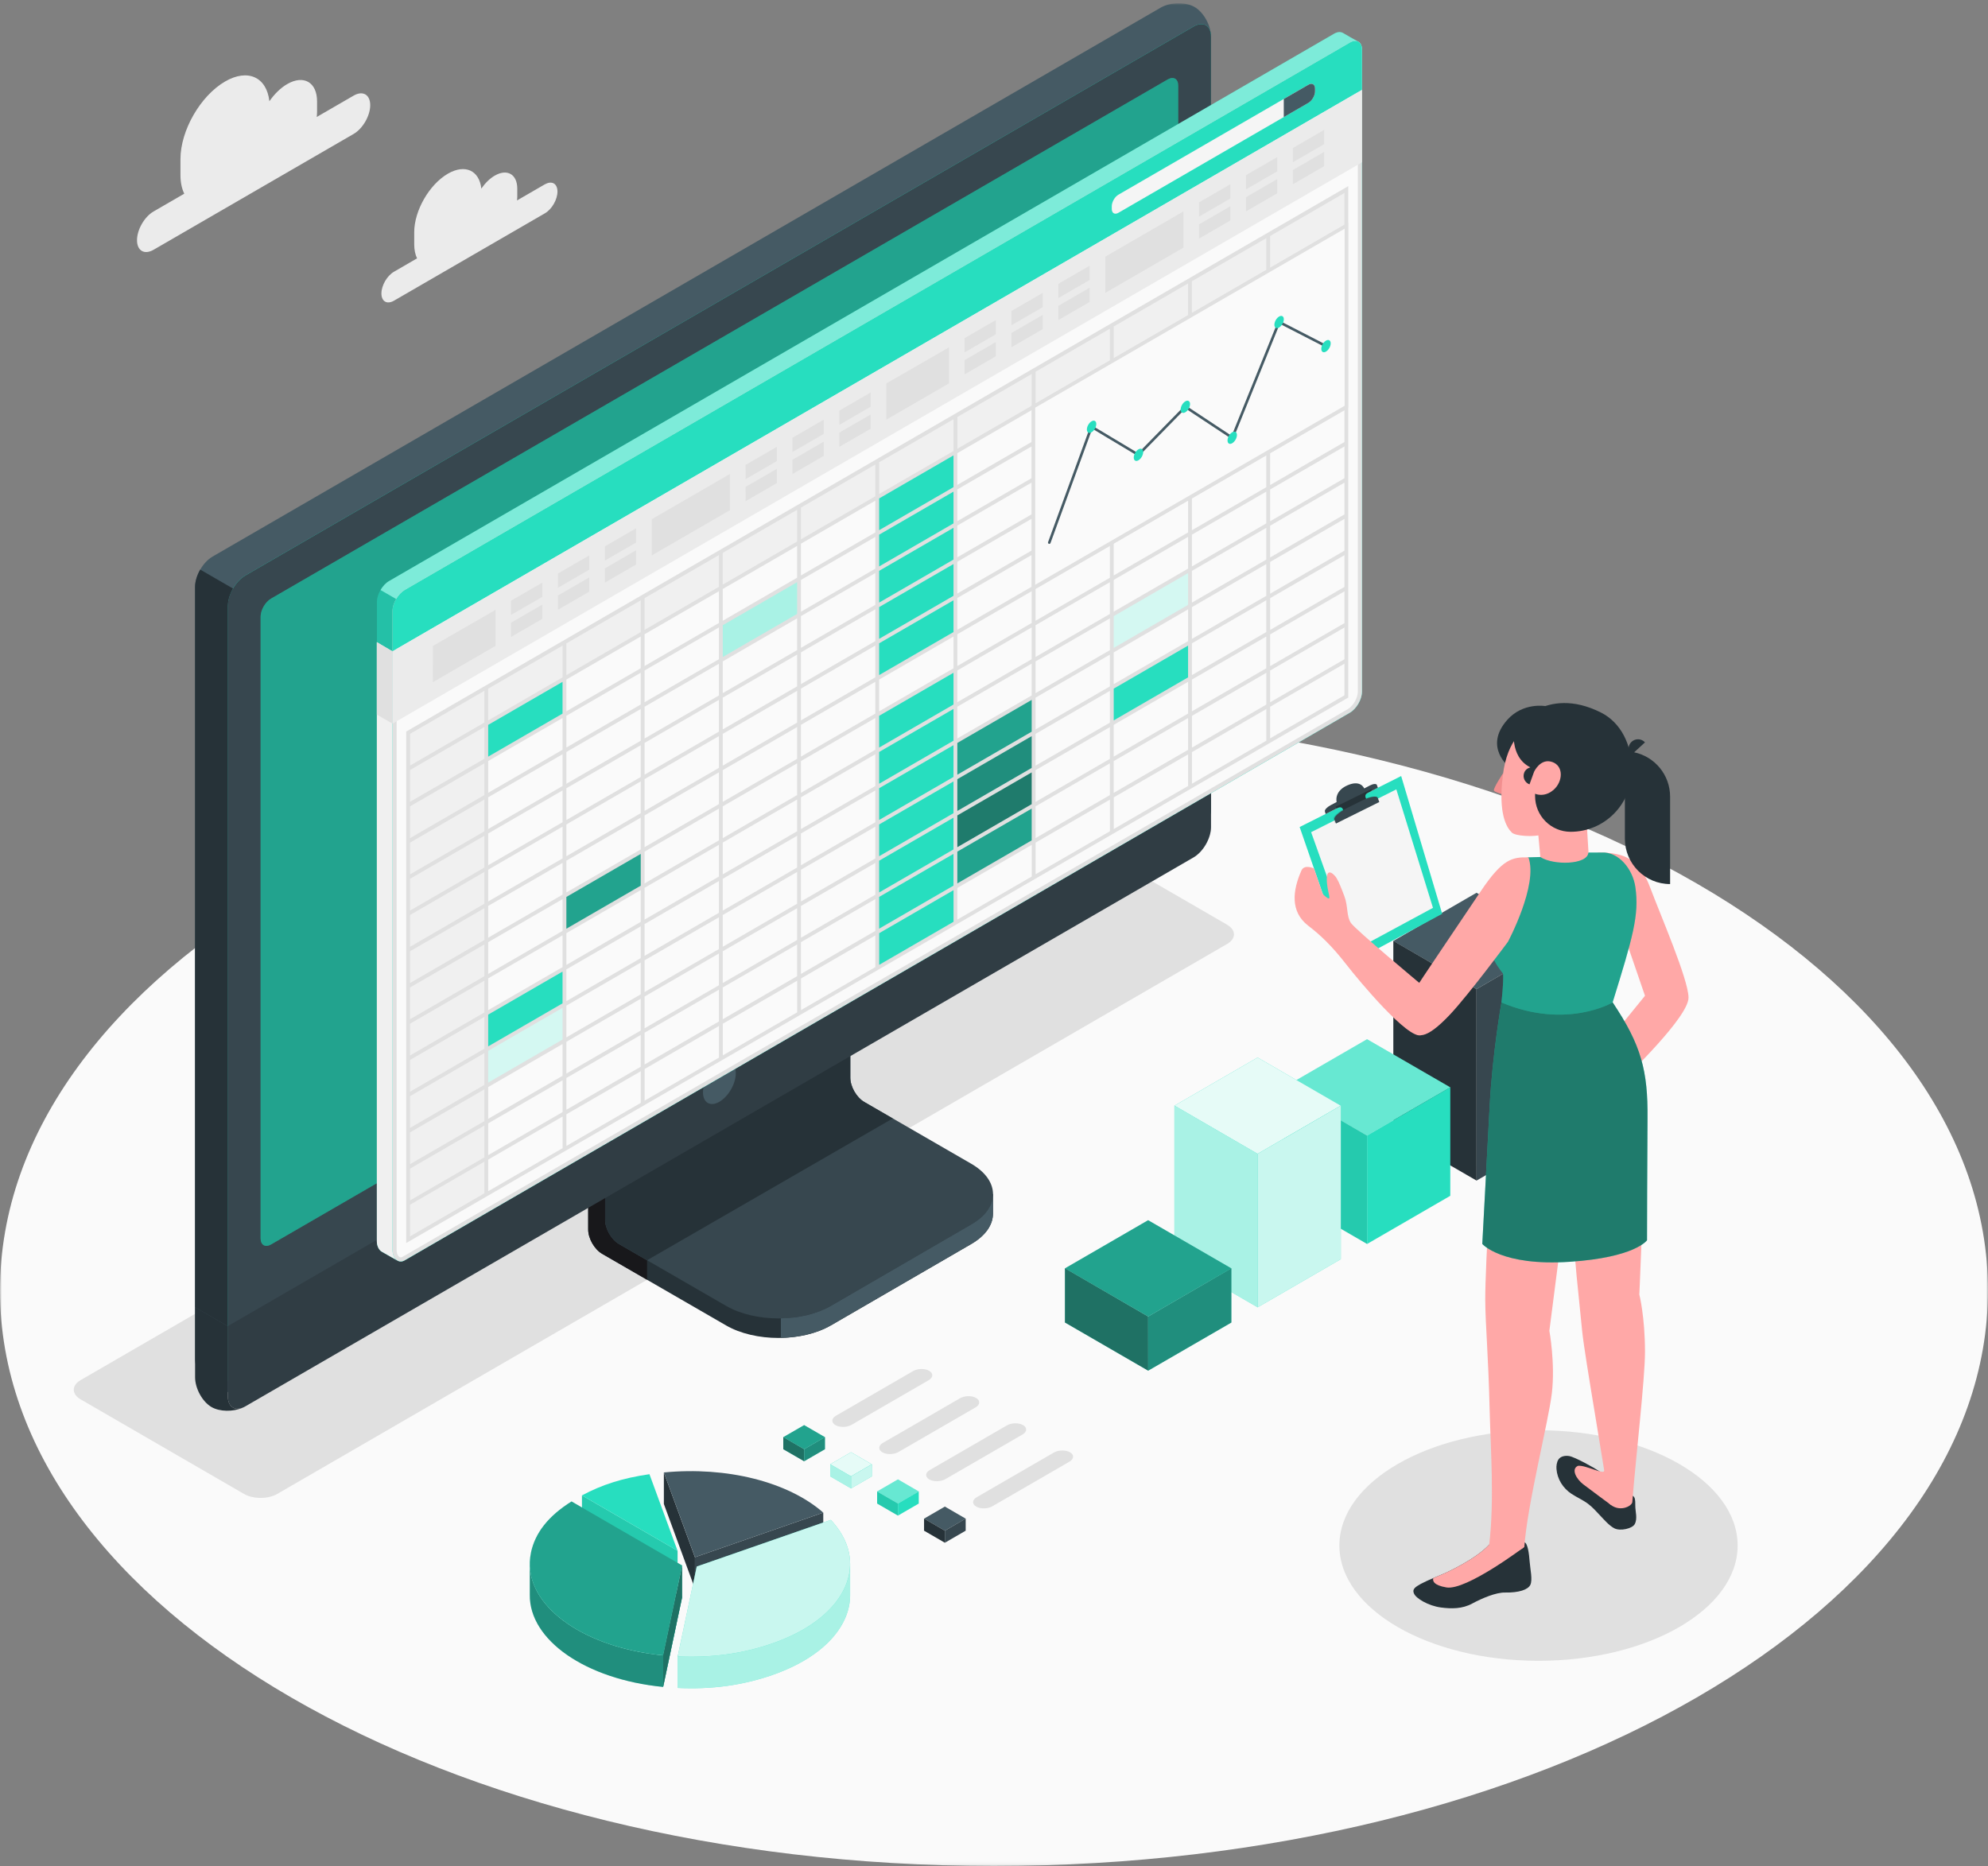
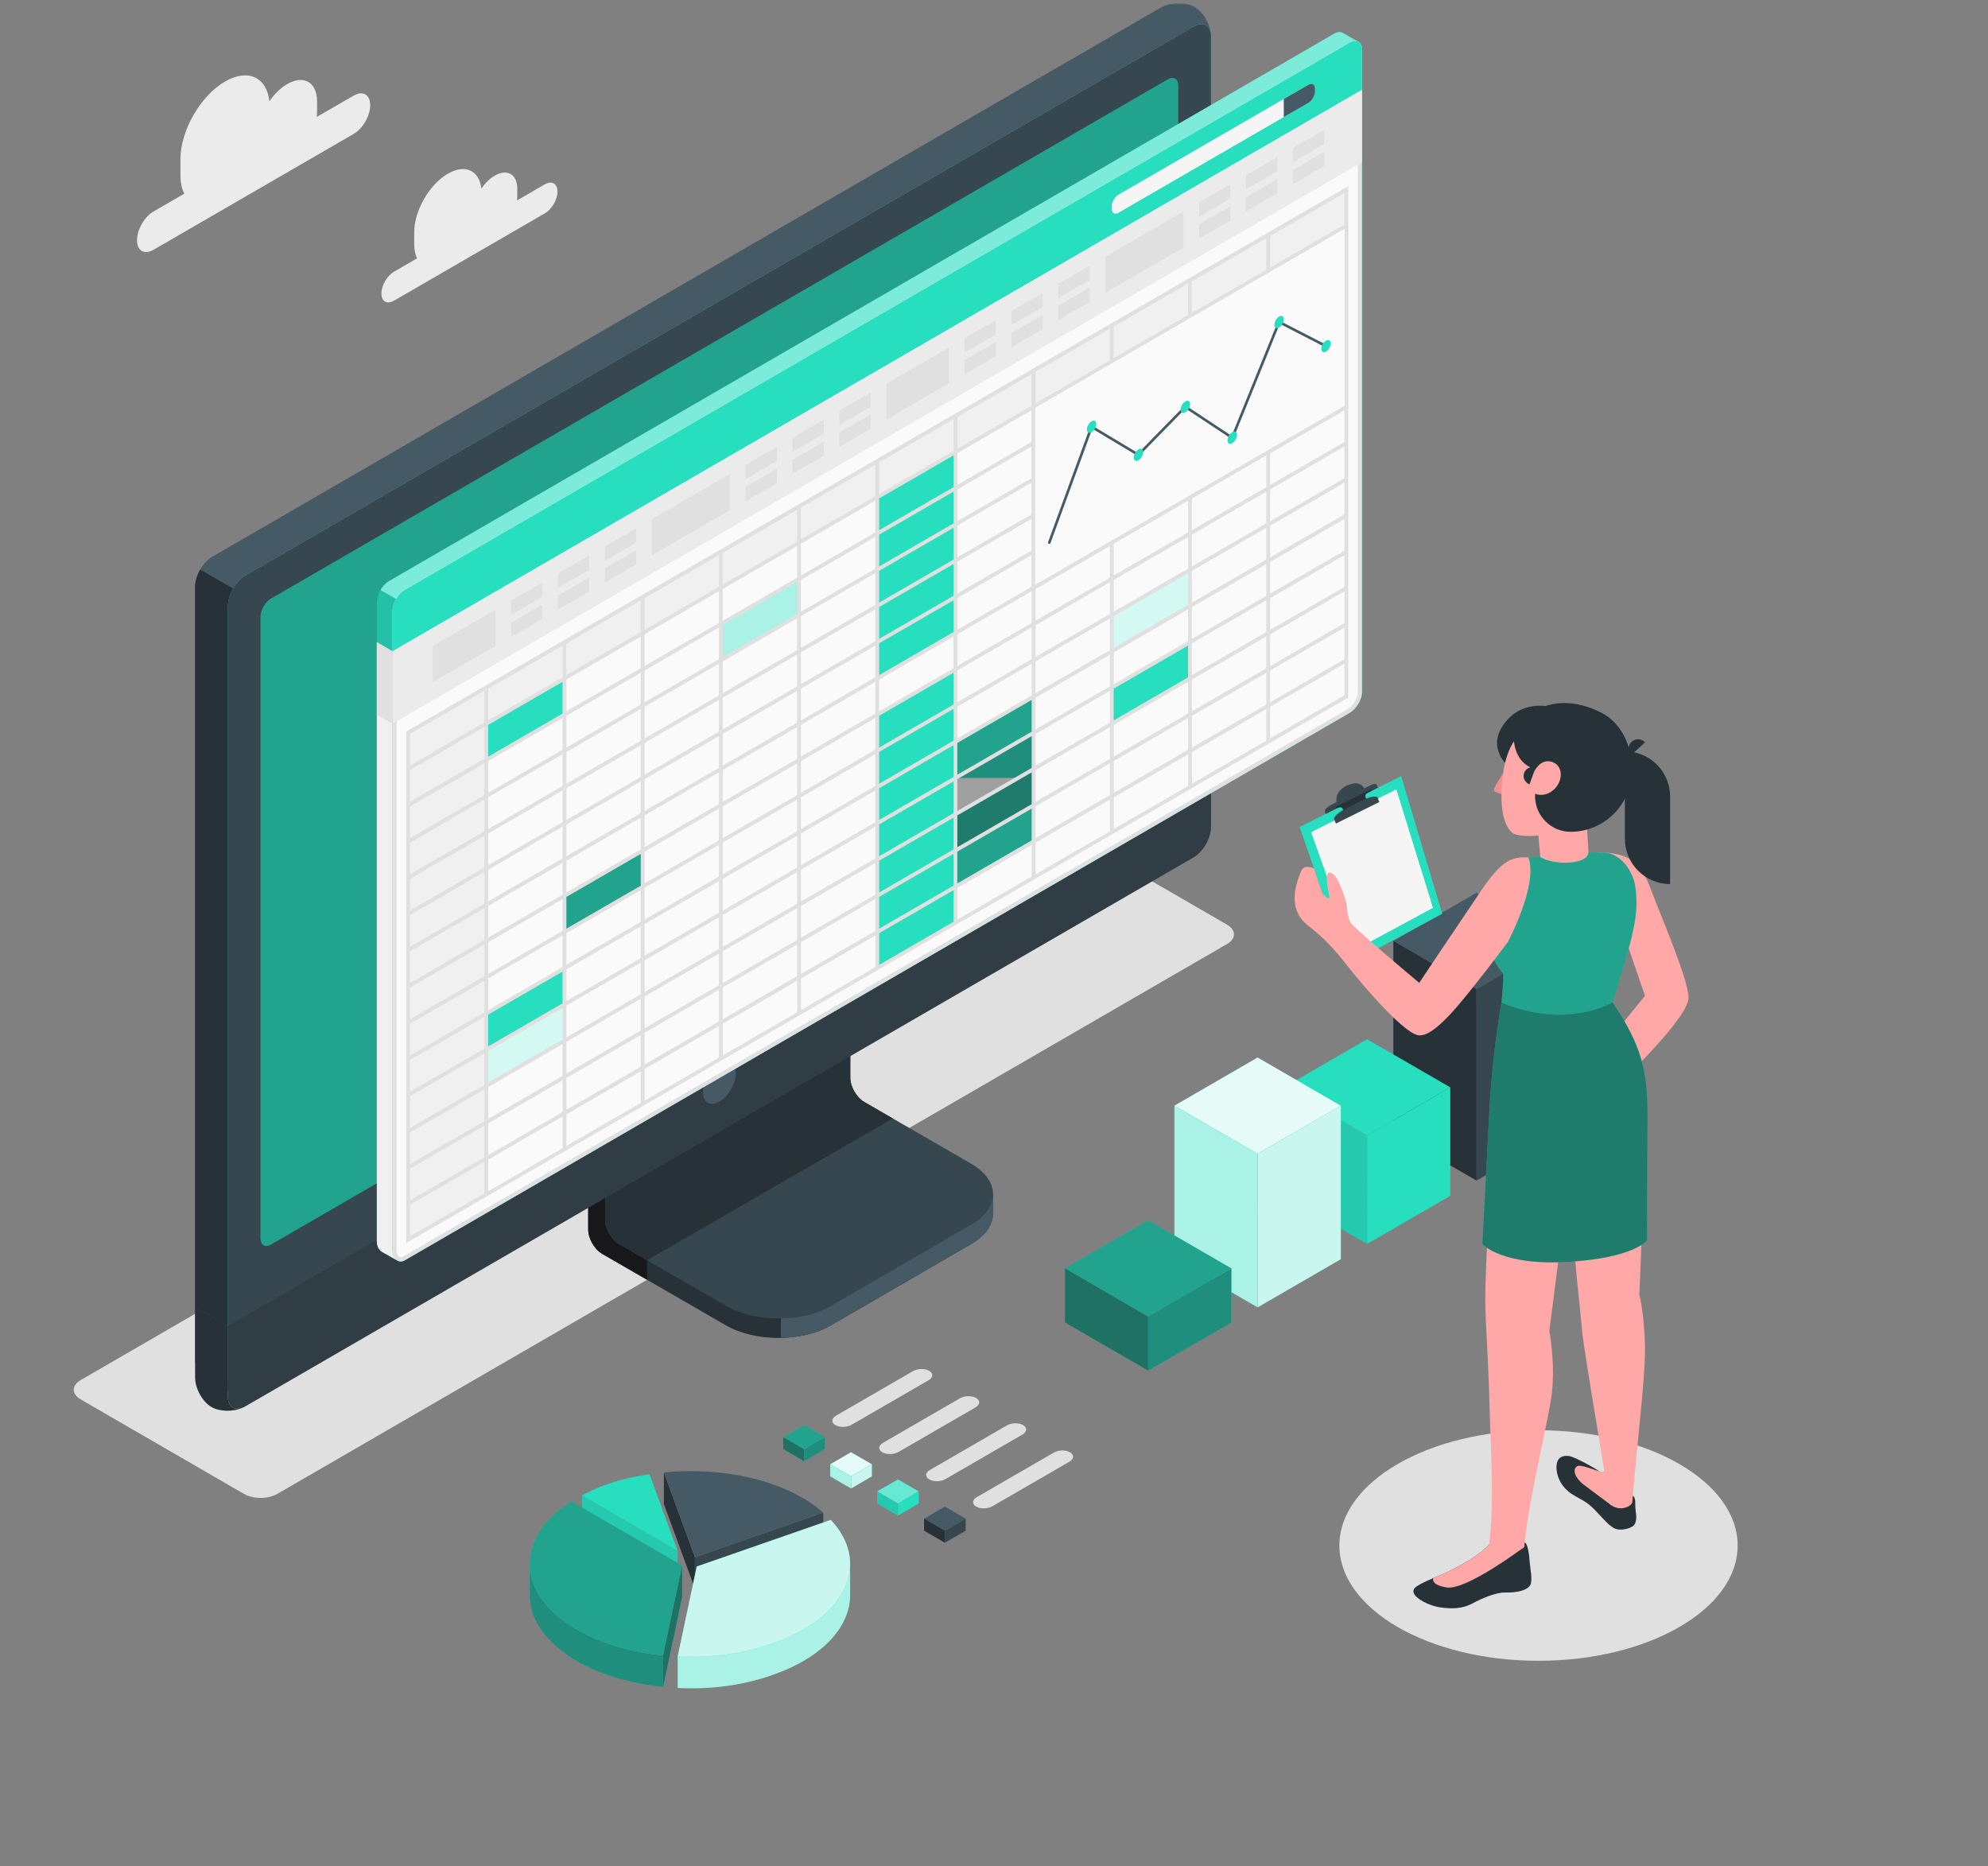
<svg xmlns="http://www.w3.org/2000/svg" width="573" height="538" viewBox="0 0 573 538" fill="none">
  <rect x="0" y="0" width="573" height="538" fill="#808080" stroke="none" />
  <g clip-path="url(#clip0_3004_6355)">
    <g clip-path="url(#clip1_3004_6355)">
      <mask id="mask0_3004_6355" style="mask-type:luminance" maskUnits="userSpaceOnUse" x="0" y="0" width="573" height="538">
        <path d="M573 0.932H0V537.932H573V0.932Z" fill="white" />
      </mask>
      <g mask="url(#mask0_3004_6355)">
-         <path d="M286.494 537.932C444.72 537.932 572.988 463.652 572.988 372.023C572.988 280.394 444.72 206.114 286.494 206.114C128.268 206.114 0 280.394 0 372.023C0 463.652 128.268 537.932 286.494 537.932Z" fill="#FAFAFA" />
        <path d="M443.443 478.776C475.142 478.776 500.84 463.897 500.84 445.544C500.84 427.19 475.142 412.312 443.443 412.312C411.744 412.312 386.047 427.19 386.047 445.544C386.047 463.897 411.744 478.776 443.443 478.776Z" fill="#E0E0E0" />
        <path d="M70.313 430.665L23.251 403.416C20.596 401.876 20.596 399.392 23.251 397.851L297.006 239.322C299.661 237.782 303.959 237.782 306.614 239.322L353.676 266.572C356.331 268.112 356.331 270.596 353.676 272.136L79.921 430.665C77.266 432.206 72.968 432.206 70.313 430.665Z" fill="#E0E0E0" />
        <path d="M101.935 27.56L91.291 33.722C91.339 33.244 91.386 32.766 91.386 32.313V29.22C91.386 23.715 87.529 21.482 82.779 24.241C80.85 25.351 79.088 27.118 77.647 29.184C76.874 22.258 71.457 19.691 64.885 23.488C57.777 27.608 52.015 37.614 52.015 45.854V50.475C52.015 52.612 52.408 54.404 53.11 55.837L44.264 60.959C41.633 62.488 39.49 66.201 39.49 69.246C39.49 72.291 41.621 73.533 44.264 72.005L101.935 38.606C104.566 37.077 106.709 33.364 106.709 30.319C106.709 27.273 104.578 26.032 101.935 27.56Z" fill="#EBEBEB" />
        <path d="M157.058 53.126L149.021 57.783C149.057 57.425 149.093 57.066 149.093 56.72V54.392C149.093 50.236 146.188 48.553 142.604 50.63C141.152 51.466 139.818 52.803 138.735 54.368C138.152 49.15 134.068 47.203 129.103 50.069C123.734 53.174 119.389 60.732 119.389 66.942V70.428C119.389 72.04 119.686 73.39 120.21 74.477L113.543 78.345C111.555 79.492 109.936 82.298 109.936 84.603C109.936 86.907 111.543 87.838 113.543 86.692L157.069 61.485C159.058 60.338 160.677 57.532 160.677 55.227C160.677 52.923 159.07 51.992 157.069 53.138L157.058 53.126Z" fill="#EBEBEB" />
        <path d="M239.491 382.089L279.946 358.625C284.113 356.213 286.196 353.049 286.196 349.884C286.196 346.72 286.208 344.236 286.208 344.236L244.229 320.498C242.003 319.208 240.205 316.079 240.205 313.5V263.467L169.534 304.425V354.458C169.534 357.037 171.332 360.166 173.558 361.455L209.263 382.089C217.609 386.914 231.133 386.914 239.467 382.089H239.491Z" fill="#263238" />
        <path d="M186.511 363.318V368.942L173.558 361.455C171.344 360.178 169.534 357.049 169.534 354.458V304.437L182.999 296.651C183.273 300.078 183.583 303.625 183.856 307.076L174.415 312.557V351.64C174.415 354.231 176.201 357.36 178.44 358.637L186.511 363.33V363.318Z" fill="#18181B" />
        <path d="M174.415 351.64C174.415 354.219 176.213 357.348 178.439 358.637L209.274 376.453C217.62 381.277 231.145 381.289 239.479 376.453L279.957 352.989C288.303 348.165 288.303 340.332 279.957 335.496L249.11 317.668C246.884 316.378 245.086 313.249 245.086 310.67V271.575L174.415 312.533V351.628V351.64Z" fill="#37474F" />
        <path d="M257.313 322.432L249.11 317.68C246.884 316.39 245.086 313.261 245.086 310.682V271.587L174.415 312.545V351.64C174.415 354.219 176.213 357.348 178.439 358.637L186.499 363.306L257.313 322.432Z" fill="#263238" />
        <path d="M286.208 344.236V349.884C286.208 353.061 284.113 356.201 279.958 358.625L239.491 382.077C235.491 384.406 230.312 385.576 225.073 385.672V380.047C230.3 379.976 235.491 378.77 239.491 376.453L279.958 352.977C284.125 350.577 286.208 347.401 286.208 344.236Z" fill="#455A64" />
        <path d="M60.944 400.228C63.551 401.732 67.921 401.661 70.707 400.049C105.447 379.928 309.269 261.903 344.009 241.794C346.795 240.182 349.045 236.265 349.045 233.053V10.58C349.045 7.356 346.926 3.523 344.319 2.018C341.712 0.514 337.342 0.585 334.556 2.197L61.266 160.452C58.48 162.064 56.23 165.981 56.23 169.193V391.666C56.23 394.89 58.337 398.723 60.944 400.228Z" fill="#455A64" />
        <path d="M70.707 400.049L344.01 241.794C346.796 240.182 349.046 236.265 349.046 233.053V10.568C349.046 7.344 346.796 6.042 344.01 7.654L70.707 165.909C67.921 167.521 65.671 171.438 65.671 174.65V397.123C65.671 400.347 67.921 401.649 70.707 400.037V400.049Z" fill="#27DEBF" />
        <path d="M70.707 400.049L344.01 241.794C346.796 240.182 349.046 236.265 349.046 233.053V10.568C349.046 7.344 346.796 6.042 344.01 7.654L70.707 165.909C67.921 167.521 65.671 171.438 65.671 174.65V397.123C65.671 400.347 67.921 401.649 70.707 400.037V400.049Z" fill="#37474F" />
        <path d="M69.968 405.804C67.183 407.046 63.313 406.998 60.944 405.613C58.337 404.097 56.23 400.276 56.23 397.028V376.835L65.671 382.316V402.508C65.671 405.446 67.528 406.771 69.968 405.792V405.804Z" fill="#263238" />
        <path d="M65.659 382.328V402.508C65.659 405.733 67.921 407.034 70.707 405.422L344.01 247.168C346.796 245.556 349.046 241.639 349.046 238.427V218.199L65.659 382.328Z" fill="#37474F" />
        <path opacity="0.2" d="M65.671 382.292V402.52C65.671 405.745 67.921 407.046 70.707 405.434L344.01 247.18C346.796 245.568 349.046 241.651 349.046 238.439V218.211L65.671 382.292Z" fill="#18181B" />
        <path d="M75.111 357.001V177.802C75.111 175.868 76.469 173.515 78.135 172.56L336.568 22.903C338.235 21.936 339.592 22.724 339.592 24.646V203.857C339.592 205.792 338.247 208.144 336.58 209.1L78.135 358.745C76.469 359.712 75.111 358.924 75.111 356.989V357.001Z" fill="#27DEBF" />
        <path opacity="0.3" d="M75.111 357.001V177.802C75.111 175.868 76.469 173.515 78.135 172.56L336.568 22.903C338.235 21.936 339.592 22.724 339.592 24.646V203.857C339.592 205.792 338.247 208.144 336.58 209.1L78.135 358.745C76.469 359.712 75.111 358.924 75.111 356.989V357.001Z" fill="#18181B" />
        <path d="M207.347 306.682C204.739 308.198 202.62 311.864 202.62 314.885C202.62 317.906 204.739 319.136 207.347 317.62C209.954 316.103 212.073 312.437 212.073 309.416C212.073 306.395 209.954 305.165 207.347 306.682Z" fill="#455A64" />
        <path d="M67.147 169.67C66.242 171.259 65.683 173.05 65.659 174.662V382.34L56.218 376.859V169.193C56.218 167.581 56.801 165.79 57.706 164.201L67.147 169.658V169.67Z" fill="#263238" />
        <path d="M387.095 9.517C386.44 9.123 385.535 9.135 384.523 9.72L112.149 167.497C110.197 168.631 108.625 171.366 108.625 173.623V357.801C108.625 359.174 109.208 360.392 110.113 360.882C110.685 361.192 113.721 362.96 114.625 363.449C115.197 363.76 115.911 363.772 116.673 363.33L389.047 205.493C391 204.371 392.583 201.624 392.583 199.368V14.329C392.583 13.171 392.167 12.359 391.488 12.001C390.857 11.667 387.761 9.911 387.119 9.517H387.095Z" fill="#27DEBF" />
        <path d="M115.495 363.079C114.518 363.079 113.721 361.861 113.721 360.38V176.19C113.721 174.16 115.197 171.593 116.947 170.578L389.333 12.801C389.786 12.538 390.226 12.395 390.607 12.395C391.452 12.395 391.964 13.111 391.964 14.329V199.368C391.964 201.398 390.488 203.965 388.738 204.968L116.364 362.816C116.066 362.996 115.768 363.079 115.495 363.079Z" fill="#FAFAFA" />
        <path d="M390.607 12.992C391.273 12.992 391.369 13.828 391.369 14.33V199.38C391.369 201.219 390.023 203.547 388.428 204.466L116.066 362.303C115.851 362.422 115.661 362.482 115.494 362.482C114.863 362.482 114.316 361.503 114.316 360.38V176.19C114.316 174.351 115.661 172.011 117.244 171.091L389.63 13.326C390.095 13.064 390.416 13.004 390.607 13.004M390.607 11.81C390.13 11.81 389.595 11.965 389.035 12.288L116.649 170.064C114.697 171.187 113.125 173.933 113.125 176.19V360.369C113.125 362.148 114.113 363.664 115.494 363.664C115.863 363.664 116.256 363.557 116.661 363.318L389.035 205.481C390.988 204.359 392.571 201.613 392.571 199.356V14.33C392.571 12.729 391.773 11.798 390.618 11.798L390.607 11.81Z" fill="#E0E0E0" />
        <path d="M110.101 360.882C110.482 361.085 113.221 362.649 114.423 363.342C113.614 362.769 113.185 361.766 113.125 360.368V187.773L108.613 185.122V357.813C108.613 359.186 109.197 360.404 110.101 360.882Z" fill="#F0F0F0" />
        <path d="M392.56 14.306C392.548 12.072 390.977 11.165 389.036 12.287L116.65 170.064C114.698 171.199 113.126 173.933 113.126 176.19V187.761L392.56 25.912V14.306Z" fill="#27DEBF" />
        <g opacity="0.4">
          <path d="M389.035 12.288L116.661 170.064C115.697 170.638 114.804 171.593 114.173 172.691L109.685 170.088C110.316 169.002 111.185 168.046 112.137 167.509L384.523 9.72C385.535 9.135 386.428 9.123 387.083 9.505C387.714 9.899 390.643 11.559 391.393 11.965C390.774 11.667 389.94 11.75 389.023 12.276L389.035 12.288Z" fill="white" />
        </g>
        <path opacity="0.15" d="M108.613 185.134V173.635C108.613 172.488 109.03 171.223 109.685 170.1L114.173 172.691C113.519 173.802 113.114 175.056 113.114 176.202V187.773L108.602 185.134H108.613Z" fill="#18181B" />
        <path d="M113.125 187.773V208.61L392.559 46.797V25.912L113.125 187.773Z" fill="#EBEBEB" />
        <path d="M124.769 186.221L142.829 175.808V186.197L124.757 196.669L124.769 186.221Z" fill="#E0E0E0" />
        <path d="M147.294 173.169V177.277L156.318 172.059V167.951L147.294 173.169Z" fill="#E0E0E0" />
        <path d="M147.294 179.51V183.617L156.318 178.399V174.292L147.294 179.51Z" fill="#E0E0E0" />
        <path d="M160.818 165.336V169.443L169.831 164.225V160.118L160.818 165.336Z" fill="#E0E0E0" />
        <path d="M160.818 171.676V175.784L169.831 170.566V166.458L160.818 171.676Z" fill="#E0E0E0" />
        <path d="M174.343 157.514V161.61L183.355 156.392V152.284L174.343 157.514Z" fill="#E0E0E0" />
        <path d="M174.343 163.855V167.951L183.355 162.733V158.625L174.343 163.855Z" fill="#E0E0E0" />
        <path d="M214.894 134.026L214.905 138.134L223.918 132.916V128.808L214.894 134.026Z" fill="#E0E0E0" />
        <path d="M214.894 140.367L214.905 144.475L223.918 139.257V135.149L214.894 140.367Z" fill="#E0E0E0" />
        <path d="M228.418 126.193V130.301L237.43 125.082V120.975L228.418 126.193Z" fill="#E0E0E0" />
        <path d="M228.418 132.534V136.641L237.43 131.423V127.315L228.418 132.534Z" fill="#E0E0E0" />
        <path d="M241.942 118.36V122.467L250.955 117.249V113.141L241.942 118.36Z" fill="#E0E0E0" />
        <path d="M241.942 124.7V128.808L250.955 123.59V119.482L241.942 124.7Z" fill="#E0E0E0" />
        <path d="M187.856 149.681L210.394 136.629V147.078L187.856 160.117V149.681Z" fill="#E0E0E0" />
        <path d="M255.468 110.538L273.54 100.126V110.514L255.468 120.975V110.538Z" fill="#E0E0E0" />
        <path d="M278.005 97.487V101.595L287.017 96.376V92.269L278.005 97.487Z" fill="#E0E0E0" />
        <path d="M278.005 103.827V107.935L287.017 102.717V98.609L278.005 103.827Z" fill="#E0E0E0" />
        <path d="M291.529 89.653V93.761L300.542 88.543V84.435L291.529 89.653Z" fill="#E0E0E0" />
        <path d="M291.529 95.994V100.102L300.542 94.884V90.776L291.529 95.994Z" fill="#E0E0E0" />
        <path d="M305.042 81.82V85.928L314.066 80.71V76.602L305.042 81.82Z" fill="#E0E0E0" />
        <path d="M305.042 88.161V92.269L314.066 87.05V82.943L305.042 88.161Z" fill="#E0E0E0" />
        <path d="M345.604 58.332V62.44L354.628 57.222V53.114L345.604 58.332Z" fill="#E0E0E0" />
        <path d="M345.604 64.673V68.781L354.628 63.562V59.455L345.604 64.673Z" fill="#E0E0E0" />
        <path d="M359.128 50.499V54.606L368.14 49.388V45.281L359.128 50.499Z" fill="#E0E0E0" />
        <path d="M359.128 56.839V60.947L368.14 55.729V51.621L359.128 56.839Z" fill="#E0E0E0" />
        <path d="M372.652 42.666V46.773L381.665 41.555V37.447L372.652 42.666Z" fill="#E0E0E0" />
        <path d="M372.652 49.006V53.114L381.665 47.896V43.788L372.652 49.006Z" fill="#E0E0E0" />
        <path d="M318.566 73.999L341.104 60.947V71.384L318.566 84.435V73.999Z" fill="#E0E0E0" />
        <path d="M113.125 187.773L108.613 185.122V206.007L113.125 208.61V187.773Z" fill="#E0E0E0" />
        <path d="M320.448 59.467V60.231C320.448 61.461 321.305 61.962 322.365 61.341L377.118 29.638C378.178 29.029 379.035 27.524 379.035 26.294V25.53C379.035 24.3 378.178 23.799 377.118 24.42L322.365 56.123C321.305 56.732 320.448 58.237 320.448 59.467Z" fill="#F5F5F5" />
        <path d="M379.035 26.306V25.542C379.035 24.312 378.178 23.811 377.118 24.432L370.022 28.539V33.758L377.118 29.65C378.178 29.041 379.035 27.536 379.035 26.306Z" fill="#455A64" />
        <path d="M117.638 211.213L388.059 54.642V65.055L140.163 208.61L140.151 344.332L117.638 357.371V211.213Z" fill="#F0F0F0" />
        <path d="M140.163 208.61L162.676 195.57V205.983L140.163 219.047V208.61Z" fill="#27DEBF" />
        <path d="M140.163 292.114L162.676 279.074V289.499L140.163 302.55V292.114Z" fill="#27DEBF" />
        <path d="M140.163 302.562L162.676 289.522V299.935L140.163 312.998V302.562Z" fill="#27DEBF" />
        <path opacity="0.8" d="M140.163 302.562L162.676 289.522V299.935L140.163 312.998V302.562Z" fill="white" />
        <path d="M275.361 213.816L297.875 200.777V211.201L275.361 224.253V213.816Z" fill="#27DEBF" />
        <path opacity="0.3" d="M275.361 213.816L297.875 200.777V211.201L275.361 224.253V213.816Z" fill="#18181B" />
-         <path d="M275.361 224.265L297.875 211.225V221.638L275.361 234.701V224.265Z" fill="#27DEBF" />
+         <path d="M275.361 224.265L297.875 211.225V221.638V224.265Z" fill="#27DEBF" />
        <path opacity="0.4" d="M275.361 224.265L297.875 211.225V221.638L275.361 234.701V224.265Z" fill="#18181B" />
        <path d="M275.361 234.701L297.875 221.661V232.074L275.361 245.138V234.701Z" fill="#27DEBF" />
        <path opacity="0.5" d="M275.361 234.701L297.875 221.661V232.074L275.361 245.138V234.701Z" fill="#18181B" />
        <path d="M275.361 245.138L297.875 232.098V242.523L275.361 255.574V245.138Z" fill="#27DEBF" />
        <path opacity="0.3" d="M275.361 245.138L297.875 232.098V242.523L275.361 255.574V245.138Z" fill="#18181B" />
        <path d="M252.837 143.352L275.362 130.313V182.507L252.837 195.57V143.352Z" fill="#27DEBF" />
        <path d="M252.837 205.995L275.362 192.955V266.034L252.837 279.098V205.995Z" fill="#27DEBF" />
        <path d="M162.676 258.189L185.189 245.15V255.562L162.676 268.626V258.189Z" fill="#27DEBF" />
        <path opacity="0.3" d="M162.676 258.189L185.189 245.15V255.562L162.676 268.626V258.189Z" fill="#18181B" />
        <path d="M207.774 179.892L230.288 166.852V177.265L207.774 190.328V179.892Z" fill="#27DEBF" />
        <path opacity="0.6" d="M207.774 179.892L230.288 166.852V177.265L207.774 190.328V179.892Z" fill="white" />
        <path d="M320.46 177.277L342.973 164.249V174.662L320.46 187.713V177.277Z" fill="#27DEBF" />
        <path opacity="0.8" d="M320.46 177.277L342.973 164.249V174.662L320.46 187.713V177.277Z" fill="white" />
        <path d="M320.46 198.174L342.973 185.134V195.546L320.46 208.61V198.174Z" fill="#27DEBF" />
        <path d="M117.352 210.735L117.078 210.891V358.339L388.333 201.254L388.607 201.099V53.663L117.352 210.735ZM387.5 190.054L366.082 202.46V193.302L387.5 180.895V190.054ZM118.185 221.984L139.603 209.577V218.736L118.185 231.143V221.984ZM252.289 206.986V216.145L230.859 228.552V219.393L252.289 206.986ZM230.859 218.115V208.956L252.289 196.55V205.708L230.859 218.115ZM253.396 206.353L274.826 193.946V203.105L253.396 215.512V206.353ZM253.396 205.064V195.905L274.826 183.498V192.657L253.396 205.064ZM253.396 194.615V185.456L274.826 173.05V182.208L253.396 194.615ZM253.396 184.167V175.008L274.826 162.601V171.76L253.396 184.167ZM252.289 184.812L230.859 197.218V188.059L252.289 175.653V184.812ZM252.289 186.101V195.26L230.859 207.667V198.508L252.289 186.101ZM229.752 208.311L208.322 220.718V211.559L229.752 199.153V208.311ZM229.752 209.601V218.76L208.322 231.167V222.008L229.752 209.601ZM229.752 220.049V229.208L208.322 241.615V232.456L229.752 220.049ZM229.752 230.486V239.645L208.322 252.051V242.893L229.752 230.486ZM230.859 229.841L252.289 217.434V226.593L230.859 239V229.841ZM252.289 227.871V237.03L230.859 249.436V240.278L252.289 227.871ZM253.396 227.226L274.826 214.819V223.978L253.396 236.385V227.226ZM253.396 225.936V216.778L274.826 204.371V213.53L253.396 225.936ZM275.933 203.726L297.363 191.319V200.478L275.933 212.885V203.726ZM275.933 202.436V193.278L297.363 180.871V190.03L275.933 202.436ZM275.933 192V182.841L297.363 170.435V179.593L275.933 192ZM275.933 181.552V172.393L297.363 159.986V169.145L275.933 181.552ZM275.933 171.103V161.944L297.363 149.538V158.696L275.933 171.103ZM275.933 160.667V151.508L297.363 139.101V148.26L275.933 160.667ZM274.826 161.312L253.396 173.718V164.56L274.826 152.153V161.312ZM252.289 174.363L230.859 186.77V177.611L252.289 165.204V174.363ZM229.752 187.415L208.322 199.821V190.663L229.752 178.256V187.415ZM229.752 188.704V197.863L208.322 210.27V201.111L229.752 188.704ZM207.215 210.915L185.785 223.321V214.163L207.215 201.756V210.915ZM207.215 212.204V221.363L185.785 233.77V224.611L207.215 212.204ZM207.215 222.653V231.811L185.785 244.218V235.059L207.215 222.653ZM207.215 233.101V242.26L185.785 254.667V245.508L207.215 233.101ZM207.215 243.538V252.696L185.785 265.103V255.944L207.215 243.538ZM207.215 253.986V263.145L185.785 275.551V266.393L207.215 253.986ZM208.322 253.341L229.752 240.934V250.093L208.322 262.5V253.341ZM229.752 251.371V260.53L208.322 272.936V263.778L229.752 251.371ZM230.859 250.726L252.289 238.319V247.478L230.859 259.885V250.726ZM253.396 237.674L274.826 225.268V234.426L253.396 246.833V237.674ZM275.933 224.623L297.363 212.216V221.375L275.933 233.782V224.623ZM275.933 223.333V214.175L297.363 201.768V210.927L275.933 223.333ZM298.47 201.123L319.9 188.716V197.875L298.47 210.282V201.123ZM298.47 199.833V190.675L319.9 178.268V187.427L298.47 199.833ZM298.47 189.397V180.238L319.9 167.831V176.99L298.47 189.397ZM298.47 178.96V169.802L319.9 157.395V166.554L298.47 178.96ZM298.47 168.524V159.365L319.9 146.958V156.117L298.47 168.524ZM298.47 158.076V148.917L319.9 136.51V145.669L298.47 158.076ZM298.47 147.639V138.48L319.9 126.074V135.232L298.47 147.639ZM298.47 137.191V128.032L319.9 115.625V124.784L298.47 137.191ZM297.363 137.836L275.933 150.242V141.083L297.363 128.677V137.836ZM274.826 150.887L253.396 163.294V154.135L274.826 141.728V150.887ZM252.289 163.939L230.859 176.345V167.187L252.289 154.78V163.939ZM229.752 176.99L208.322 189.397V180.238L229.752 167.831V176.99ZM207.215 190.042L185.785 202.448V193.29L207.215 180.883V190.042ZM207.215 191.331V200.49L185.785 212.897V203.738L207.215 191.331ZM184.678 213.542L163.248 225.948V216.79L184.678 204.383V213.542ZM184.678 214.831V223.99L163.248 236.397V227.238L184.678 214.831ZM184.678 225.268V234.426L163.248 246.833V237.674L184.678 225.268ZM184.678 235.716V244.875L163.248 257.282V248.123L184.678 235.716ZM184.678 246.165V255.323L163.248 267.73V258.571L184.678 246.165ZM184.678 256.601V265.76L163.248 278.166V269.008L184.678 256.601ZM184.678 267.049V276.208L163.248 288.615V279.456L184.678 267.049ZM184.678 277.486V286.645L163.248 299.051V289.893L184.678 277.486ZM185.785 276.841L207.215 264.434V273.593L185.785 286V276.841ZM207.215 274.871V284.03L185.785 296.436V287.277L207.215 274.871ZM208.322 274.226L229.752 261.819V270.978L208.322 283.385V274.226ZM230.859 261.174L252.289 248.768V257.926L230.859 270.333V261.174ZM253.396 248.123L274.826 235.716V244.875L253.396 257.282V248.123ZM275.933 235.071L297.363 222.665V231.823L275.933 244.23V235.071ZM298.47 222.02L319.9 209.613V218.772L298.47 231.179V222.02ZM298.47 220.73V211.571L319.9 199.165V208.323L298.47 220.73ZM321.008 198.52L342.437 186.113V195.272L321.008 207.679V198.52ZM321.008 197.23V188.071L342.437 175.665V184.823L321.008 197.23ZM321.008 186.782V177.623L342.437 165.216V174.375L321.008 186.782ZM321.008 176.333V167.175L342.437 154.768V163.927L321.008 176.333ZM321.008 165.897V156.738L342.437 144.331V153.49L321.008 165.897ZM321.008 155.46V146.302L342.437 133.895V143.054L321.008 155.46ZM321.008 145.012V135.853L342.437 123.447V132.605L321.008 145.012ZM321.008 134.576V125.417L342.437 113.01V122.169L321.008 134.576ZM321.008 124.127V114.968L342.437 102.562V111.72L321.008 124.127ZM321.008 113.691V104.532L342.437 92.125V101.284L321.008 113.691ZM319.9 114.336L298.47 126.742V117.584L319.9 105.177V114.336ZM297.363 127.387L275.933 139.794V130.635L297.363 118.228V127.387ZM274.826 140.439L253.396 152.845V143.687L274.826 131.28V140.439ZM252.289 153.49L230.859 165.897V156.738L252.289 144.331V153.49ZM229.752 166.542L208.322 178.948V169.79L229.752 157.383V166.542ZM207.215 179.593L185.785 192V182.841L207.215 170.435V179.593ZM184.678 192.645L163.248 205.052V195.893L184.678 183.486V192.645ZM184.678 193.934V203.093L163.248 215.5V206.341L184.678 193.934ZM162.14 216.145L140.711 228.552V219.393L162.14 206.986V216.145ZM162.14 217.434V226.593L140.711 239V229.841L162.14 217.434ZM162.14 227.871V237.03L140.711 249.436V240.278L162.14 227.871ZM162.14 238.307V247.466L140.711 259.873V250.714L162.14 238.307ZM162.14 248.756V257.915L140.711 270.321V261.162L162.14 248.756ZM162.14 259.204V268.363L140.711 280.77V271.611L162.14 259.204ZM162.14 269.641V278.799L140.711 291.206V282.047L162.14 269.641ZM162.14 280.089V289.248L140.711 301.654V292.496L162.14 280.089ZM162.14 290.525V299.684L140.711 312.091V302.932L162.14 290.525ZM162.14 300.974V310.133L140.711 322.539V313.381L162.14 300.974ZM163.248 300.329L184.678 287.922V297.081L163.248 309.488V300.329ZM184.678 298.359V307.518L163.248 319.924V310.766L184.678 298.359ZM185.785 297.714L207.215 285.307V294.466L185.785 306.873V297.714ZM208.322 284.662L229.752 272.256V281.414L208.322 293.821V284.662ZM230.859 271.611L252.289 259.204V268.363L230.859 280.77V271.611ZM253.396 258.559L274.826 246.153V255.311L253.396 267.718V258.559ZM275.933 245.508L297.363 233.101V242.26L275.933 254.667V245.508ZM298.47 232.456L319.9 220.049V229.208L298.47 241.615V232.456ZM321.008 219.405L342.437 206.998V216.157L321.008 228.563V219.405ZM321.008 218.115V208.956L342.437 196.55V205.708L321.008 218.115ZM343.545 195.905L364.975 183.498V192.657L343.545 205.064V195.905ZM343.545 194.615V185.456L364.975 173.05V182.208L343.545 194.615ZM343.545 184.179V175.02L364.975 162.613V171.772L343.545 184.179ZM343.545 173.73V164.571L364.975 152.165V161.324L343.545 173.73ZM343.545 163.294V154.135L364.975 141.728V150.887L343.545 163.294ZM343.545 152.857V143.699L364.975 131.292V140.451L343.545 152.857ZM343.545 142.421V133.262L364.975 120.855V130.014L343.545 142.421ZM343.545 131.972V122.814L364.975 110.407V119.566L343.545 131.972ZM343.545 121.536V112.377L364.975 99.97V109.129L343.545 121.536ZM343.545 111.088V101.929L364.975 89.522V98.681L343.545 111.088ZM343.545 100.651V91.492L364.975 79.086V88.244L343.545 100.651ZM343.545 90.215V81.068L364.975 68.661V77.808L343.545 90.215ZM342.437 90.859L321.008 103.266V94.119L342.437 81.713V90.859ZM319.9 103.911L298.47 116.318V107.171L319.9 94.764V103.911ZM297.363 116.963L275.933 129.369V120.223L297.363 107.816V116.963ZM274.826 130.014L253.396 142.421V133.274L274.826 120.867V130.014ZM252.289 143.066L230.859 155.472V146.326L252.289 133.919V143.066ZM229.752 156.117L208.322 168.524V159.377L229.752 146.97V156.117ZM207.215 169.169L185.785 181.576V172.429L207.215 160.022V169.169ZM184.678 182.22L163.248 194.627V185.48L184.678 173.073V182.22ZM162.14 195.272L140.711 207.679V198.532L162.14 186.125V195.272ZM162.14 196.561V205.72L140.711 218.127V208.968L162.14 196.561ZM118.185 232.456L139.603 220.049V229.208L118.185 241.615V232.456ZM118.185 242.905L139.603 230.498V239.657L118.185 252.063V242.905ZM118.185 253.341L139.603 240.934V250.093L118.185 262.5V253.341ZM118.185 263.778L139.603 251.371V260.53L118.185 272.936V263.778ZM118.185 274.226L139.603 261.819V270.978L118.185 283.385V274.226ZM118.185 284.674L139.603 272.268V281.426L118.173 293.833V284.674H118.185ZM118.185 295.111L139.615 282.704V291.863L118.185 304.27V295.111ZM118.185 305.559L139.615 293.152V302.311L118.185 314.718V305.559ZM118.185 315.996L139.615 303.589V312.748L118.185 325.154V315.996ZM118.185 326.444L139.615 314.037V323.196L118.185 335.603V326.444ZM118.185 336.892L139.615 324.486V333.645L118.185 346.051V336.892ZM140.722 323.841L162.152 311.434V320.593L140.722 333V323.841ZM162.152 321.871V330.994L140.722 343.4V334.277L162.152 321.871ZM163.26 321.226L184.689 308.819V317.942L163.26 330.349V321.226ZM185.797 308.174L207.227 295.768V304.891L185.797 317.297V308.174ZM208.334 295.123L229.764 282.716V291.839L208.334 304.246V295.123ZM230.871 282.071L252.301 269.664V278.787L230.871 291.194V282.071ZM253.408 269.02L274.838 256.613V265.736L253.408 278.143V269.02ZM275.945 255.968L297.375 243.561V252.684L275.945 265.091V255.968ZM298.482 242.917L319.912 230.51V239.633L298.482 252.04V242.917ZM321.019 229.865L342.449 217.458V226.581L321.019 238.988V229.865ZM343.557 216.813L364.986 204.407V213.53L343.557 225.936V216.813ZM343.557 215.524V206.365L364.986 193.958V203.117L343.557 215.524ZM387.512 179.629L366.094 192.036V182.877L387.512 170.47V179.629ZM387.512 169.193L366.094 181.599V172.441L387.512 160.034V169.193ZM387.512 158.744L366.094 171.151V161.992L387.512 149.585V158.744ZM387.512 148.296L366.094 160.703V151.544L387.512 139.137V148.296ZM387.512 137.859L366.094 150.266V141.107L387.512 128.701V137.859ZM387.512 127.423L366.094 139.83V130.671L387.512 118.264V127.423ZM387.512 116.986L366.094 129.393V120.234L387.512 107.828V116.986ZM387.512 106.538L366.094 118.945V109.786L387.512 97.379V106.538ZM387.512 96.102L366.094 108.508V99.35L387.512 86.943V96.102ZM387.512 85.653L366.094 98.06V88.901L387.512 76.494V85.653ZM387.512 75.217L366.094 87.623V78.465L387.512 66.058V75.217ZM387.512 64.78L366.094 77.187V68.04L387.512 55.633V64.792V64.78ZM139.615 199.141V208.288L118.197 220.694V211.547L139.615 199.141ZM118.185 347.293L139.615 334.886V344.009L118.185 356.416V347.293ZM366.082 212.861V203.738L387.5 191.331V200.454L366.082 212.861Z" fill="#E0E0E0" />
        <path d="M297.875 117.237L388.059 65.067V117.273L297.875 169.443V117.237Z" fill="#FAFAFA" stroke="#E0E0E0" stroke-miterlimit="10" />
        <path d="M302.435 156.416L314.626 123.029L328.103 131.113L341.651 117.273L355.164 126.205L368.677 92.83L382.19 99.779" stroke="#455A64" stroke-width="0.75" stroke-linecap="round" stroke-linejoin="round" />
        <path d="M314.626 121.452C313.876 121.882 313.269 122.945 313.269 123.817C313.269 124.688 313.876 125.047 314.626 124.605C315.376 124.163 315.983 123.112 315.983 122.241C315.983 121.369 315.376 121.011 314.626 121.452Z" fill="#27DEBF" />
        <path d="M328.138 129.537C327.388 129.966 326.781 131.029 326.781 131.901C326.781 132.773 327.388 133.131 328.138 132.689C328.889 132.247 329.496 131.196 329.496 130.325C329.496 129.453 328.889 129.095 328.138 129.537Z" fill="#27DEBF" />
        <path d="M341.651 115.697C340.901 116.127 340.294 117.189 340.294 118.061C340.294 118.933 340.901 119.291 341.651 118.849C342.401 118.407 343.008 117.357 343.008 116.485C343.008 115.613 342.401 115.255 341.651 115.697Z" fill="#27DEBF" />
        <path d="M355.164 124.617C354.414 125.047 353.807 126.11 353.807 126.981C353.807 127.853 354.414 128.211 355.164 127.769C355.914 127.328 356.521 126.277 356.521 125.405C356.521 124.533 355.914 124.175 355.164 124.617Z" fill="#27DEBF" />
        <path d="M368.677 91.254C367.927 91.683 367.319 92.746 367.319 93.618C367.319 94.49 367.927 94.848 368.677 94.406C369.427 93.964 370.034 92.913 370.034 92.042C370.034 91.17 369.427 90.812 368.677 91.254Z" fill="#27DEBF" />
        <path d="M382.189 98.203C381.439 98.633 380.832 99.696 380.832 100.568C380.832 101.439 381.439 101.798 382.189 101.356C382.939 100.914 383.546 99.863 383.546 98.991C383.546 98.12 382.939 97.761 382.189 98.203Z" fill="#27DEBF" />
        <path d="M425.574 257.365L401.597 271.253L425.574 285.14L449.564 271.253L425.574 257.365Z" fill="#455A64" />
        <path d="M449.564 271.217V326.456L425.586 340.343L425.574 285.14L449.564 271.217Z" fill="#37474F" />
        <path d="M425.574 285.14L425.586 340.343L401.597 326.456V271.229L425.574 285.14Z" fill="#263238" />
        <path d="M394.026 299.589L370.048 313.464L394.026 327.352L418.015 313.464L394.026 299.589Z" fill="#27DEBF" />
-         <path opacity="0.3" d="M394.026 299.589L370.048 313.464L394.026 327.352L418.015 313.464L394.026 299.589Z" fill="white" />
        <path d="M418.015 313.44V344.726L394.037 358.613L394.025 327.363L418.015 313.44Z" fill="#27DEBF" />
        <path d="M394.026 327.363L394.037 358.613L370.048 344.714V313.44L394.026 327.363Z" fill="#27DEBF" />
        <path opacity="0.1" d="M394.026 327.363L394.037 358.613L370.048 344.714V313.44L394.026 327.363Z" fill="#18181B" />
        <path d="M362.476 304.867L338.498 318.754L362.476 332.641L386.465 318.754L362.476 304.867Z" fill="#27DEBF" />
        <path opacity="0.88" d="M362.476 304.867L338.498 318.754L362.476 332.641L386.465 318.754L362.476 304.867Z" fill="white" />
        <path d="M386.465 318.718V362.996L362.488 376.883L362.476 332.642L386.465 318.718Z" fill="#27DEBF" />
        <path opacity="0.75" d="M386.465 318.718V362.996L362.488 376.883L362.476 332.642L386.465 318.718Z" fill="white" />
        <path d="M362.476 332.642L362.488 376.883L338.498 362.984V318.718L362.476 332.642Z" fill="#27DEBF" />
        <path opacity="0.6" d="M362.476 332.642L362.488 376.883L338.498 362.984V318.718L362.476 332.642Z" fill="white" />
        <path d="M330.926 351.759L306.948 365.646L330.938 379.534L354.915 365.646L330.926 351.759Z" fill="#27DEBF" />
        <path opacity="0.3" d="M330.926 351.759L306.948 365.646L330.938 379.534L354.915 365.646L330.926 351.759Z" fill="#18181B" />
        <path d="M354.915 365.623V381.265L330.938 395.141L330.926 379.534L354.915 365.623Z" fill="#27DEBF" />
        <path opacity="0.4" d="M354.915 365.623V381.265L330.938 395.141L330.926 379.534L354.915 365.623Z" fill="#18181B" />
        <path d="M330.926 379.534L330.938 395.141L306.948 381.253V365.623L330.926 379.534Z" fill="#27DEBF" />
        <path opacity="0.55" d="M330.926 379.534L330.938 395.141L306.948 381.253V365.623L330.926 379.534Z" fill="#18181B" />
        <path d="M200.311 448.911V458.01L191.346 433.567V424.48L200.299 448.911H200.311Z" fill="#263238" />
        <path d="M200.311 448.911V458.01L237.289 445.15V436.051L200.311 448.911Z" fill="#37474F" />
        <path d="M191.346 424.48L200.311 448.911L237.289 436.051C227.134 427.167 209.49 422.725 191.346 424.48Z" fill="#455A64" />
        <path d="M196.62 460.399L191.132 486.311C168.714 484.113 152.522 472.746 152.713 459.742V459.766V450.882C152.713 463.778 168.868 475.026 191.144 477.211L194.918 459.407L196.632 460.399H196.62Z" fill="#27DEBF" />
        <path opacity="0.4" d="M196.62 460.399L191.132 486.311C168.714 484.113 152.522 472.746 152.713 459.742V459.766V450.882C152.713 463.778 168.868 475.026 191.144 477.211L194.918 459.407L196.632 460.399H196.62Z" fill="#18181B" />
        <path d="M195.334 477.51V486.609C205.121 487.075 214.073 485.845 222.622 482.872C233.194 479.194 240.658 473.354 243.635 466.429C244.54 464.327 245.004 462.19 245.028 460.076C245.028 459.216 245.028 450.679 245.028 450.679C245.028 450.679 242.468 450.476 239.468 447.263L232.539 449.675L200.823 460.709L195.322 477.522L195.334 477.51Z" fill="#27DEBF" />
        <path opacity="0.6" d="M195.334 477.51V486.609C205.121 487.075 214.073 485.845 222.622 482.872C233.194 479.194 240.658 473.354 243.635 466.429C244.54 464.327 245.004 462.19 245.028 460.076C245.028 459.216 245.028 450.679 245.028 450.679C245.028 450.679 242.468 450.476 239.468 447.263L232.539 449.675L200.823 460.709L195.322 477.522L195.334 477.51Z" fill="white" />
        <path d="M167.737 440.194L195.299 456.148V447.048L167.737 431.095V440.194Z" fill="#27DEBF" />
        <path opacity="0.1" d="M167.737 440.194L195.299 456.148V447.048L167.737 431.095V440.194Z" fill="#18181B" />
        <path d="M153.046 447.598C150.034 461.819 166.987 474.847 191.131 477.211L196.62 451.299L164.737 432.839C158.082 437.018 154.248 441.854 153.034 447.598H153.046Z" fill="#27DEBF" />
        <path opacity="0.3" d="M153.046 447.598C150.034 461.819 166.987 474.847 191.131 477.211L196.62 451.299L164.737 432.839C158.082 437.018 154.248 441.854 153.034 447.598H153.046Z" fill="#18181B" />
        <path d="M195.501 476.746L195.334 477.498C205.12 477.964 214.073 476.734 222.621 473.761C233.193 470.083 240.658 464.244 243.635 457.318C246.444 450.786 244.956 444.027 239.468 438.152L232.539 440.564L200.822 451.598L195.489 476.746H195.501Z" fill="#27DEBF" />
        <path opacity="0.75" d="M195.501 476.746L195.334 477.498C205.12 477.964 214.073 476.734 222.621 473.761C233.193 470.083 240.658 464.244 243.635 457.318C246.444 450.786 244.956 444.027 239.468 438.152L232.539 440.564L200.822 451.598L195.489 476.746H195.501Z" fill="white" />
        <path d="M167.737 431.095L195.287 447.048L187.191 424.981C179.524 426.092 173.535 427.979 167.737 431.095Z" fill="#27DEBF" />
        <path d="M196.62 460.398V451.299L191.132 477.211V486.311L196.62 460.398Z" fill="#27DEBF" />
        <path opacity="0.55" d="M196.62 460.398V451.299L191.132 477.211V486.311L196.62 460.398Z" fill="#18181B" />
        <path d="M231.777 410.831L225.765 414.306L231.777 417.781L237.777 414.306L231.777 410.831Z" fill="#27DEBF" />
        <path opacity="0.3" d="M231.777 410.831L225.765 414.306L231.777 417.781L237.777 414.306L231.777 410.831Z" fill="#18181B" />
        <path d="M237.778 414.294V417.781L231.777 421.256V417.781L237.778 414.294Z" fill="#27DEBF" />
        <path opacity="0.4" d="M237.778 414.294V417.781L231.777 421.256V417.781L237.778 414.294Z" fill="#18181B" />
        <path d="M231.777 417.781V421.256L225.765 417.781V414.294L231.777 417.781Z" fill="#27DEBF" />
        <path opacity="0.55" d="M231.777 417.781V421.256L225.765 417.781V414.294L231.777 417.781Z" fill="#18181B" />
        <path d="M240.932 408.133L263.172 395.26C264.493 394.496 266.589 394.448 267.827 395.177C269.065 395.905 269.005 397.099 267.684 397.875L245.444 410.748C244.123 411.512 242.028 411.56 240.789 410.831C239.551 410.103 239.611 408.909 240.932 408.133Z" fill="#E0E0E0" />
        <path d="M245.289 418.653L239.289 422.128L245.289 425.602L251.29 422.128L245.289 418.653Z" fill="#27DEBF" />
        <path opacity="0.88" d="M245.289 418.653L239.289 422.128L245.289 425.602L251.29 422.128L245.289 418.653Z" fill="white" />
        <path d="M251.301 422.128L251.289 425.614L245.289 429.089V425.614L251.301 422.128Z" fill="#27DEBF" />
        <path opacity="0.75" d="M251.301 422.128L251.289 425.614L245.289 429.089V425.614L251.301 422.128Z" fill="white" />
        <path d="M245.289 425.614V429.089L239.289 425.614V422.128L245.289 425.614Z" fill="#27DEBF" />
        <path opacity="0.6" d="M245.289 425.614V429.089L239.289 425.614V422.128L245.289 425.614Z" fill="white" />
        <path d="M254.457 415.966L276.696 403.094C278.018 402.329 280.113 402.282 281.351 403.01C282.589 403.738 282.53 404.932 281.208 405.709L258.969 418.581C257.647 419.345 255.552 419.393 254.314 418.665C253.076 417.936 253.135 416.742 254.457 415.966Z" fill="#E0E0E0" />
        <path d="M258.814 426.486L252.813 429.961L258.814 433.436L264.814 429.961L258.814 426.486Z" fill="#27DEBF" />
        <path opacity="0.3" d="M258.814 426.486L252.813 429.961L258.814 433.436L264.814 429.961L258.814 426.486Z" fill="white" />
        <path d="M264.814 429.949V433.448L258.812 436.922V433.436L264.814 429.949Z" fill="#27DEBF" />
        <path d="M258.814 433.436V436.922L252.813 433.448V429.961L258.814 433.436Z" fill="#27DEBF" />
        <path opacity="0.1" d="M258.814 433.436V436.922L252.813 433.448V429.961L258.814 433.436Z" fill="#18181B" />
        <path d="M267.981 423.787L290.22 410.915C291.542 410.151 293.637 410.103 294.875 410.831C296.125 411.548 296.054 412.754 294.732 413.53L272.493 426.402C271.171 427.167 269.076 427.214 267.838 426.486C266.588 425.77 266.659 424.563 267.981 423.787Z" fill="#E0E0E0" />
        <path d="M272.339 434.319L266.339 437.794L272.339 441.269L278.34 437.794L272.339 434.319Z" fill="#455A64" />
        <path d="M278.339 437.782V441.269L272.339 444.744V441.269L278.339 437.782Z" fill="#37474F" />
        <path d="M272.339 441.269V444.744L266.339 441.269V437.782L272.339 441.269Z" fill="#263238" />
        <path d="M281.506 431.621L303.746 418.748C305.067 417.984 307.163 417.936 308.401 418.665C309.651 419.381 309.58 420.587 308.258 421.363L286.019 434.236C284.697 435 282.602 435.048 281.364 434.319C280.125 433.591 280.185 432.397 281.506 431.621Z" fill="#E0E0E0" />
        <path d="M460.54 245.759C468.791 245.711 472.708 248.087 475.684 256.016C478.66 263.945 486.542 282.107 486.685 287.504C486.839 293.105 468.862 310.085 469.505 309.786C469.707 309.691 464.029 299.493 464.029 299.493L474.136 287.063L468.338 270.19L460.528 245.759H460.54Z" fill="#FFA8A7" />
        <path d="M470.755 431.298C471.255 431.776 471.35 432.254 471.338 434.021C471.327 435.788 472.065 437.758 471.16 439.406C470.481 440.636 467.041 441.484 465.291 440.577C463.826 439.812 462.374 438.129 461.243 436.935C460.112 435.74 459.016 434.487 457.707 433.507C456.219 432.397 454.492 431.657 452.945 430.642C450.516 429.041 448.849 426.403 448.623 423.489C448.551 422.629 448.694 421.495 449.17 420.766C449.801 419.799 451.135 419.56 452.278 419.751C453.956 420.026 459.647 423.214 460.957 424.122C462.612 425.268 470.219 430.821 470.743 431.322L470.755 431.298Z" fill="#263238" />
        <path d="M462.385 423.978C462.326 425.244 457.004 422.283 454.825 422.569C454.801 422.569 454.789 422.593 454.766 422.593C452.742 423.572 454.42 426.426 456.313 427.883C458.206 429.34 464.361 433.878 464.361 433.878L465.623 426.558L462.397 423.978H462.385Z" fill="#FFA8A7" />
        <path d="M439.301 444.613C440.289 444.613 440.729 447.849 440.908 450.356C441.051 452.291 441.777 455.443 441.098 456.864C440.42 458.285 437.812 459.169 433.8 459.097C431.205 459.037 427.133 460.757 424.335 462.273C421.454 463.838 418.347 463.802 415.323 463.408C411.763 462.942 408.084 460.817 407.525 459.324C406.965 457.831 407.715 457.127 416.18 453.64C416.263 453.604 425.109 449.735 429.24 445.281L439.312 444.601L439.301 444.613Z" fill="#263238" />
        <path d="M416.18 453.64C415.014 454.118 414.002 454.548 413.109 454.93C412.882 455.73 413.192 457.007 416.918 457.628C422.621 458.584 439.36 445.938 439.36 445.938C439.36 445.938 436.955 446.607 436.515 445.222L429.241 445.281C425.109 449.735 416.264 453.604 416.18 453.64Z" fill="#FFA8A7" />
        <path d="M474.135 389.755C474.135 379.546 472.505 373.193 472.505 373.193C472.505 373.193 473.493 351.867 473.611 338.469C473.838 311.96 473.338 308.067 467.493 296.639C467.493 296.639 433.36 292.639 431.919 309.321C430.133 330.098 428.049 364.87 428.096 374.758C428.132 382.125 428.967 390.114 429.371 406.819C429.633 417.518 430.752 432.636 429.229 445.293C431.157 448.541 436.383 448.481 439.359 445.95C440.216 433.555 446.348 409.816 447.3 401.529C448.288 392.956 446.575 383.63 446.575 383.63C446.575 383.63 451.099 348.237 451.885 342.851C451.885 342.851 453.931 352.774 453.86 360.142C453.836 362.494 454.67 370.375 456.015 383.63C456.836 391.702 462.527 423.25 463.765 433.388C466.623 436.158 470.313 434.248 470.48 433.042C471.433 420.671 474.135 397.469 474.135 389.744V389.755Z" fill="#FFA8A7" />
        <path opacity="0.15" d="M451.885 342.863L454.897 325.68C454.897 325.68 461.897 325.119 468.338 318.611C468.338 318.611 466.529 325.489 457.659 327.817L454.135 343.365L453.54 357.539L451.897 342.863H451.885Z" fill="#18181B" />
        <path d="M443.325 239.991L444.754 255.574L458.398 254.738L457.35 237.472L443.325 239.991Z" fill="#FFA8A7" />
        <path d="M470.708 300.819C469.375 297.523 468.636 295.314 464.803 288.985C470.637 270.142 472.506 263.802 471.363 255.753C470.637 250.631 466.624 245.508 461.648 245.771C461.648 245.771 458.957 245.771 457.826 245.771C457.6 249.341 447.706 249.52 443.956 247.06L440.504 247.156C438.063 248.027 429.741 260.231 428.836 268.339C428.086 274.931 433.241 280.638 433.241 280.638C433.444 283.253 432.753 288.985 432.753 288.985C432.753 288.985 432.777 304.926 432.753 312.855C432.753 312.855 434.682 318.969 454.695 317.058C472.506 315.363 472.934 309.249 472.934 309.249C472.934 309.249 472.41 305.094 470.684 300.819H470.708Z" fill="#27DEBF" />
        <g opacity="0.3">
          <path d="M470.708 300.819C469.375 297.523 468.636 295.314 464.803 288.985C470.637 270.142 472.506 263.802 471.363 255.753C470.637 250.631 466.624 245.508 461.648 245.771C461.648 245.771 458.957 245.771 457.826 245.771C457.6 249.341 447.706 249.52 443.956 247.06L440.504 247.156C438.063 248.027 429.741 260.231 428.836 268.339C428.086 274.931 433.241 280.638 433.241 280.638C433.444 283.253 432.753 288.985 432.753 288.985C432.753 288.985 432.777 304.926 432.753 312.855C432.753 312.855 434.682 318.969 454.695 317.058C472.506 315.363 472.934 309.249 472.934 309.249C472.934 309.249 472.41 305.094 470.684 300.819H470.708Z" fill="#18181B" />
        </g>
        <path d="M445.396 203.547C445.396 203.547 438.955 202.413 434.431 207.535C427.455 215.416 435.11 221.22 435.11 221.22L445.408 203.547" fill="#263238" />
        <path d="M433.252 222.88C433.252 222.88 430.216 227.453 430.609 227.943C431.002 228.432 432.919 228.946 432.919 228.946L433.252 222.88Z" fill="#F28F8F" />
        <path d="M442.515 208.395C439.574 209.912 434.49 212.706 433.157 223.548C431.788 234.677 434.252 238.558 435.764 240.027C436.788 241.018 442.05 241.388 444.812 240.54C448.253 239.478 455.718 235.8 459.23 230.068C463.361 223.321 464.23 214.306 459.492 210.759C452.825 205.768 445.003 207.117 442.515 208.407V208.395Z" fill="#FFA8A7" />
        <path d="M441.05 221.196C434.895 218.055 436.467 209.864 436.467 209.864C436.467 209.864 445.253 197.266 461.468 205.422C467.076 208.24 470.445 214.64 470.302 222.139C470.302 231.883 462.421 239.788 452.706 239.788C447.039 239.788 442.455 235.179 442.455 229.507V228.826L442.979 228.993C443.872 229.22 445.789 229.423 447.765 227.716C450.468 225.387 450.789 220.814 447.372 219.656C443.979 218.509 442.169 222.474 442.169 222.474L440.848 226.116C439.503 225.626 438.812 224.133 439.3 222.796C439.598 221.972 440.276 221.447 441.05 221.232V221.196Z" fill="#263238" />
        <path d="M403.858 223.715L374.595 238.415L388.357 278.19L415.681 263.431L403.858 223.715Z" fill="#27DEBF" />
        <path d="M402.465 227.56L377.904 239.896L390.107 274.095L413.026 261.712L402.465 227.56Z" fill="#F5F5F5" />
        <path opacity="0.15" d="M397.263 231.143C397.263 231.143 397.06 230.593 396.81 229.925C396.56 229.256 394.524 229.614 392.274 230.737L387.952 232.886C385.69 234.009 384.071 235.465 384.309 236.134L384.762 237.352L397.263 231.143Z" fill="#18181B" />
        <path d="M396.87 226.295C396.715 225.877 395.834 225.924 394.894 226.414L393.203 227.298C393.203 227.298 392.215 224.671 388.322 226.414C384.429 228.157 385.262 231.202 385.262 231.202C385.262 231.202 384.453 231.632 383.464 232.158C382.476 232.683 381.762 233.459 381.869 233.889L382.071 234.665L397.144 227.095C397.144 227.095 397.013 226.736 396.858 226.319L396.87 226.295Z" fill="#37474F" />
        <path d="M395.227 228.026C393.822 228.683 393.275 229.005 393.656 230.044C394.096 231.226 394.501 232.074 394.501 232.074L387.834 235.43C387.834 235.43 387.31 233.925 387.072 233.34C386.846 232.755 386.358 232.48 385.298 233.006L384.917 232.588L395.43 227.429L395.215 228.014L395.227 228.026Z" fill="#263238" />
        <path d="M397.549 231.202C397.549 231.202 397.346 230.653 397.096 229.984C396.846 229.316 394.811 229.674 392.56 230.796L388.239 232.946C385.977 234.068 384.357 235.525 384.607 236.194L385.06 237.412L397.561 231.202H397.549Z" fill="#37474F" />
        <path d="M440.527 247.156C435.92 247.084 433.134 247.49 426.848 256.852C420.562 266.214 408.894 283.457 407.537 285.689C405.632 288.794 405.203 293.559 406.751 296.472C408.204 299.183 410.739 300.126 417.99 292.412C423.359 286.693 434.634 271.504 434.634 271.504C434.634 271.504 443.408 255.097 440.539 247.168L440.527 247.156Z" fill="#FFA8A7" />
        <path d="M409.597 298.43C405.799 299.613 391.869 282.967 387.988 277.964C383.69 272.423 380.249 269.294 377.106 266.894C371.737 262.775 372.63 256.601 375.094 250.977C375.952 249.03 378.714 250.356 378.714 250.356L379.654 253.066L381.273 257.759C382.404 258.846 383.059 259.216 383.142 258.894C383.297 258.297 382.345 255.777 382.416 253.162C382.5 250.022 384.654 252.123 385.297 253.234C385.94 254.344 386.666 256.147 387.524 258.464C388.571 261.294 388.071 264.136 389.369 266.07C390.667 268.005 409.597 283.779 409.597 283.779V298.454V298.43Z" fill="#FFA8A7" />
        <path d="M464.814 288.985C464.814 288.985 451.456 296.89 432.764 288.985C432.764 288.985 430.169 303.649 429.371 318.706C428.705 331.388 427.24 358.601 427.24 358.601C427.24 358.601 432.764 365.061 452.456 363.748C471.374 362.494 474.719 357.539 474.719 357.539C474.719 357.539 474.767 333.095 474.862 322.408C474.993 308.748 473.076 301.272 464.814 288.985Z" fill="#27DEBF" />
        <path opacity="0.5" d="M464.814 288.985C464.814 288.985 451.456 296.89 432.764 288.985C432.764 288.985 430.169 303.649 429.371 318.706C428.705 331.388 427.24 358.601 427.24 358.601C427.24 358.601 432.764 365.061 452.456 363.748C471.374 362.494 474.719 357.539 474.719 357.539C474.719 357.539 474.767 333.095 474.862 322.408C474.993 308.748 473.076 301.272 464.814 288.985Z" fill="#18181B" />
        <path d="M471.017 216.873L474.136 214.007C473.112 212.885 471.386 212.813 470.278 213.84C469.481 214.581 469.219 215.679 469.517 216.658C469.124 216.623 468.743 216.599 468.338 216.599V241.782C468.338 249.007 474.172 254.858 481.374 254.858V229.674C481.374 223.369 476.934 218.115 471.005 216.873H471.017Z" fill="#263238" />
      </g>
    </g>
  </g>
  <defs>
    <clipPath id="clip0_3004_6355">
      <rect width="573" height="537" fill="white" transform="translate(0 0.932)" />
    </clipPath>
    <clipPath id="clip1_3004_6355">
      <rect width="573" height="538" fill="white" />
    </clipPath>
  </defs>
</svg>